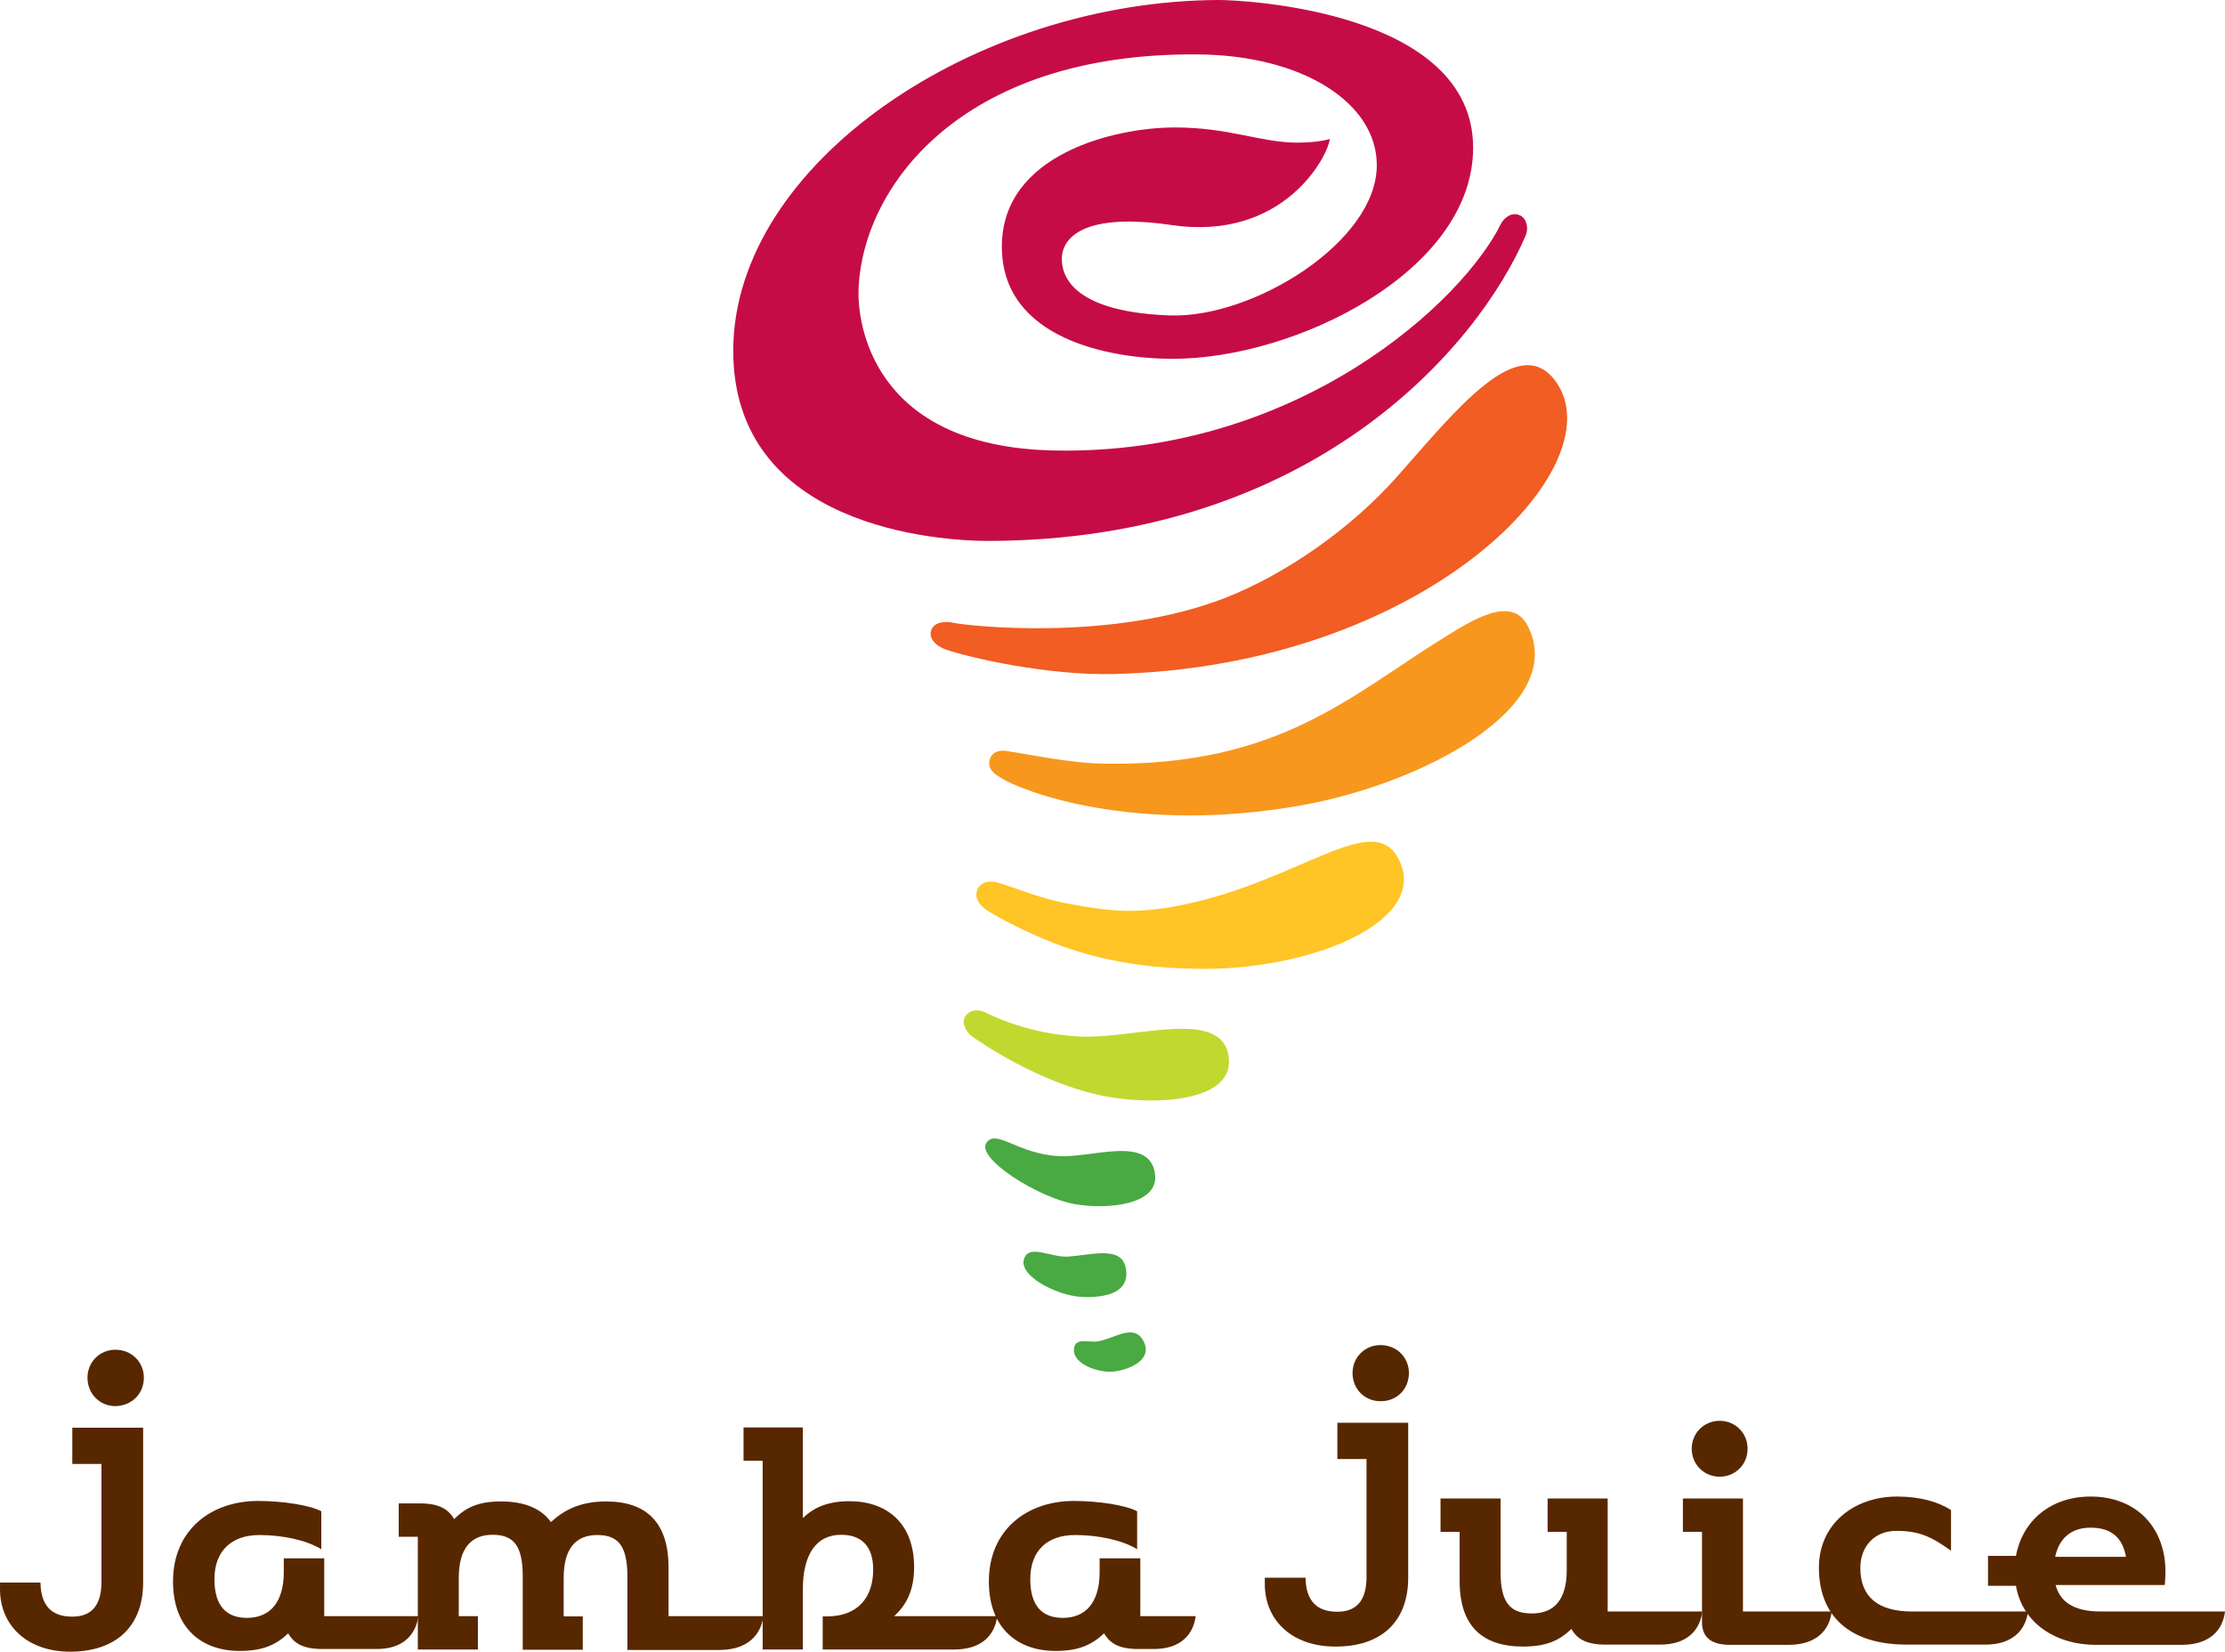
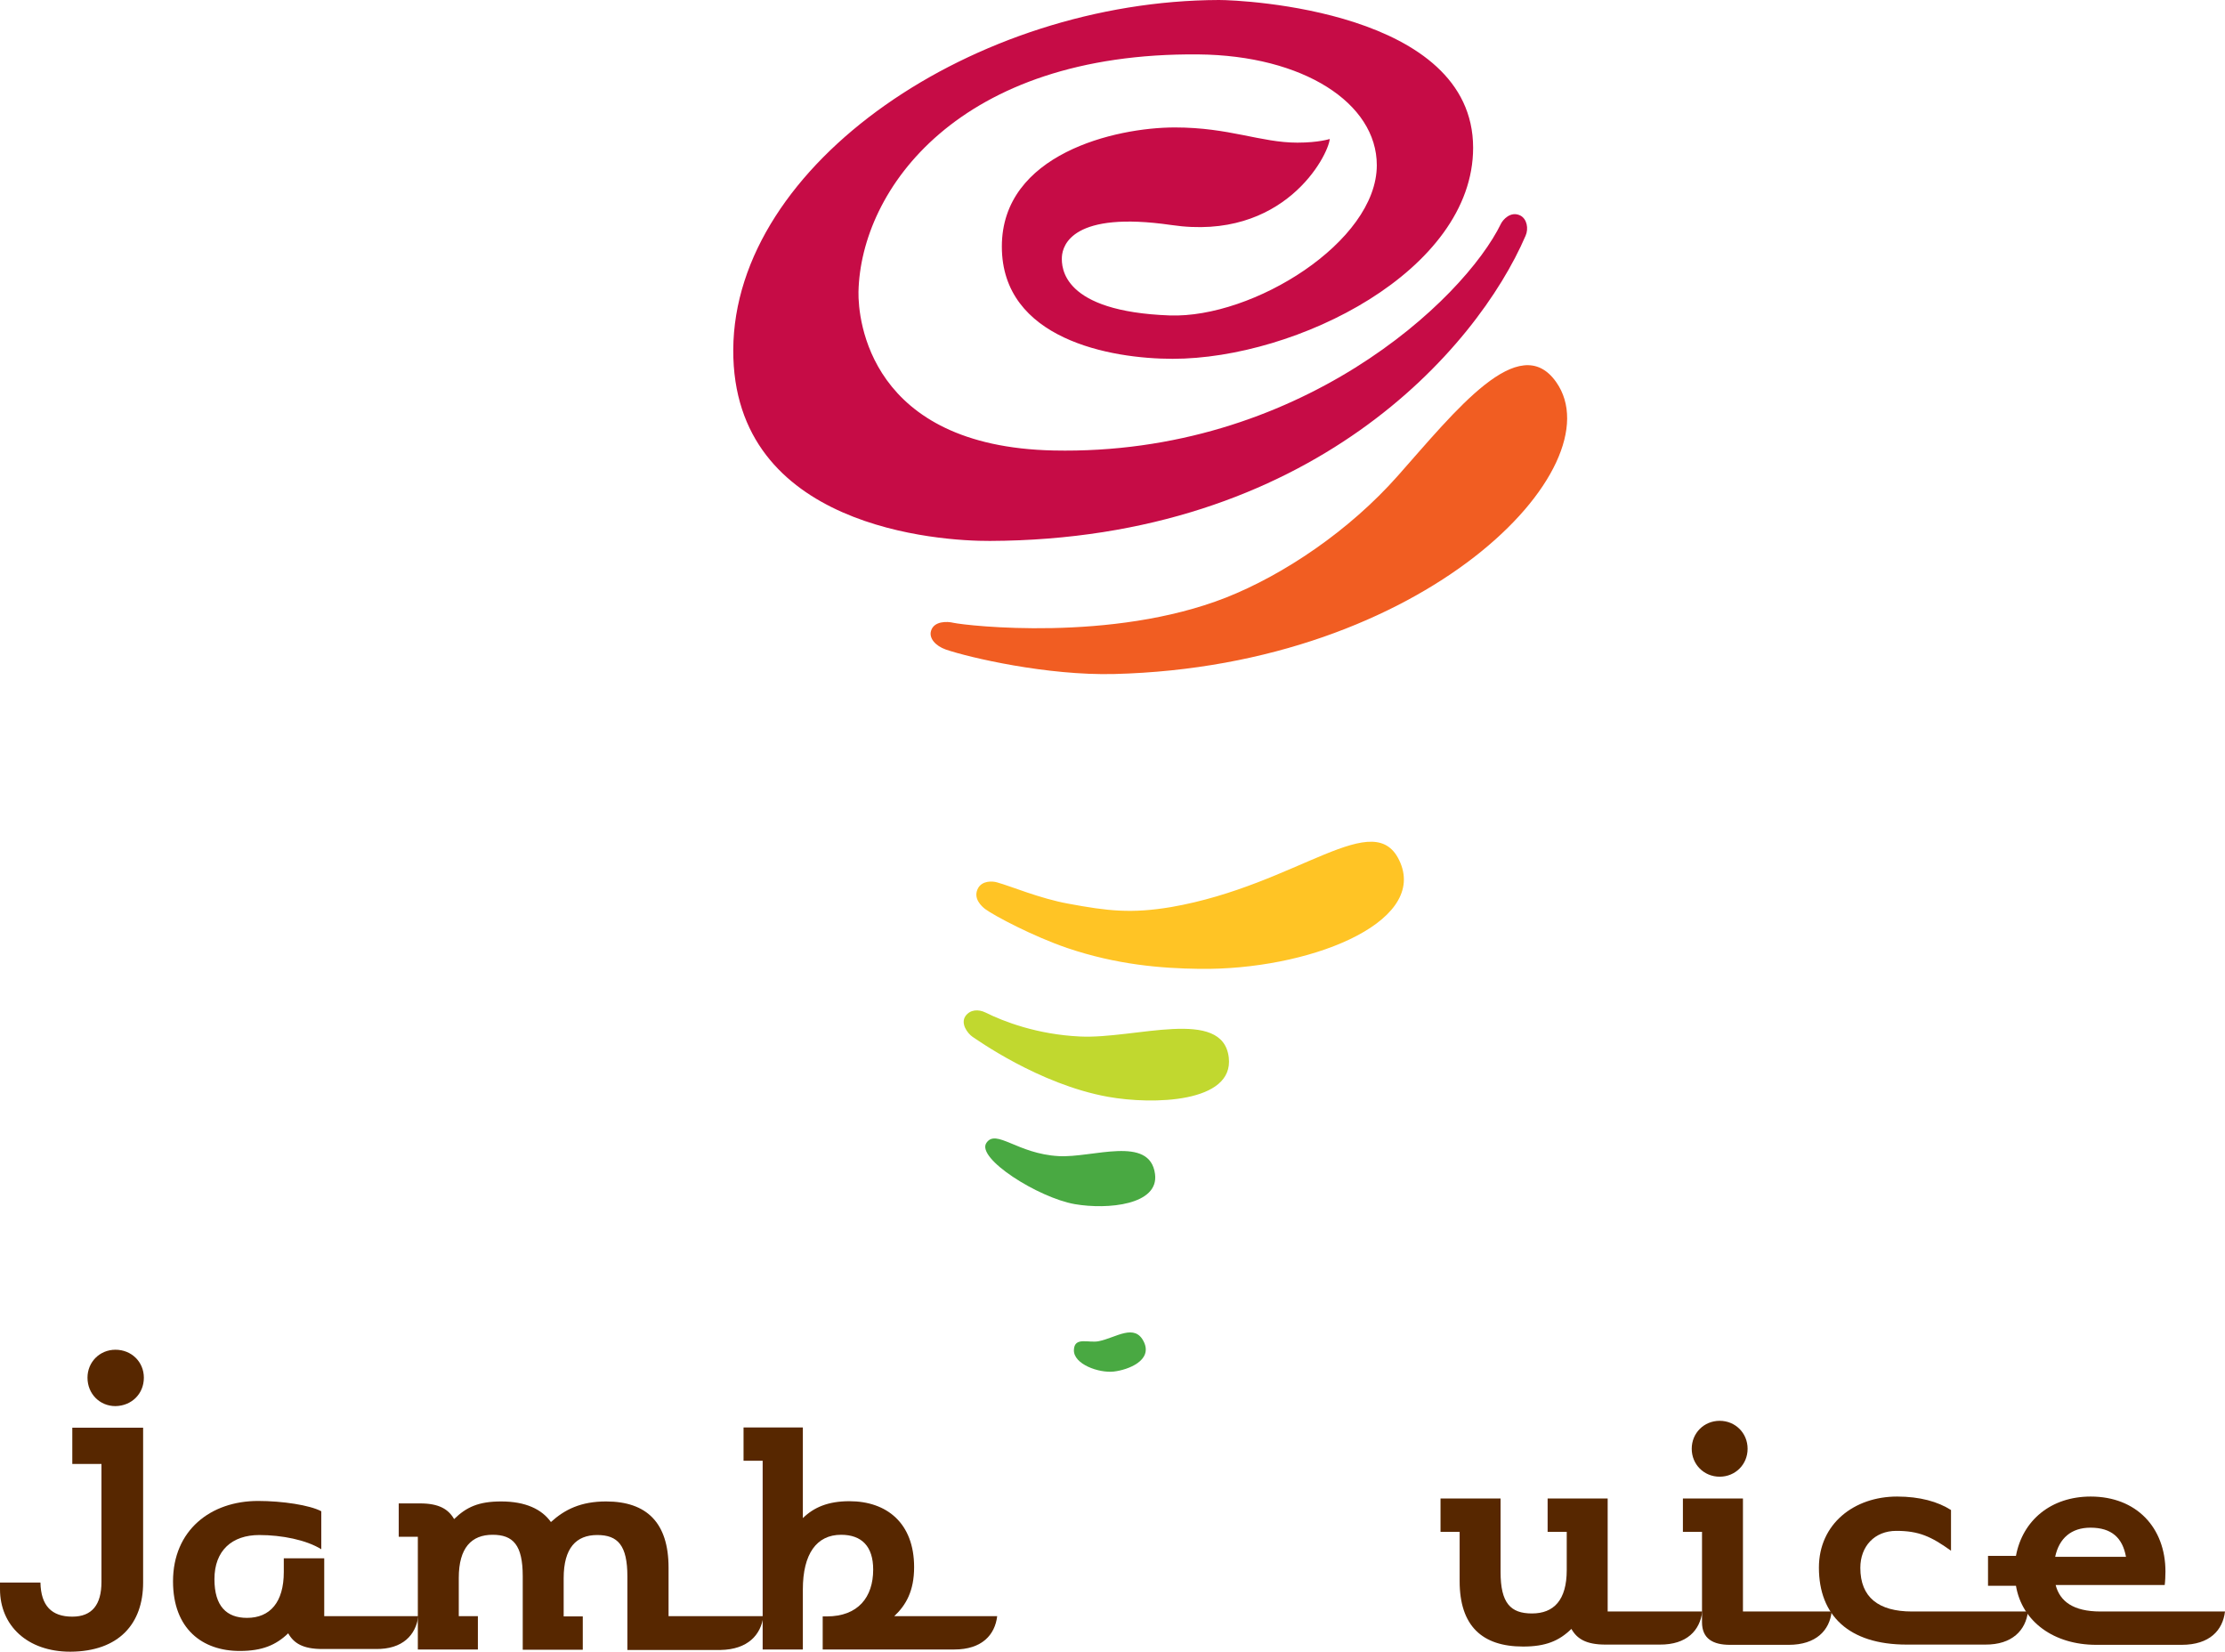
<svg xmlns="http://www.w3.org/2000/svg" xmlns:ns1="http://www.inkscape.org/namespaces/inkscape" xmlns:ns2="http://sodipodi.sourceforge.net/DTD/sodipodi-0.dtd" version="1.1" x="0px" y="0px" viewBox="0 0 907.9 673.9" enable-background="new 0 0 934.8 676.5" xml:space="preserve" id="svg2" ns1:version="0.91 r13725" ns2:docname="6613.svg" width="907.9" height="673.9">
  <defs id="defs54" />
  <ns2:namedview pagecolor="#ffffff" bordercolor="#666666" borderopacity="1" objecttolerance="10" gridtolerance="10" guidetolerance="10" ns1:pageopacity="0" ns1:pageshadow="2" ns1:window-width="1680" ns1:window-height="931" id="namedview52" showgrid="false" ns1:zoom="0.33162174" ns1:cx="467.39999" ns1:cy="338.25" ns1:window-x="0" ns1:window-y="1" ns1:window-maximized="1" ns1:current-layer="g28" />
  <g id="g4" transform="translate(0,-2.6)">
    <g id="g6" transform="translate(0,2.6)">
      <g id="g8">
        <path d="m 542.6,56.7 c 0,0 -4.5,1.5 -13.2,1.5 -15,0 -27.7,-6.2 -50,-6.2 -24.3,0 -70.6,10.8 -70.6,48.6 0,37.8 44.3,45.8 69.7,45.8 50.5,0 122.6,-35.9 122.6,-86.1 C 601.1,4.3 507,0 497.4,0 398,0.3 299.6,66.6 299.2,142.7 c -0.3,72.8 84.4,78.1 104.7,78 131,-0.5 198.7,-78.3 218.6,-124.5 1.3,-2.9 0.6,-6.9 -2.2,-8.3 -4,-1.9 -7.1,1.9 -7.8,3.3 -15.2,31.3 -82.6,94.7 -182.6,92.6 -75.2,-1.6 -79.8,-53.5 -79.6,-64.7 0.9,-41.8 40.9,-97.8 138.7,-96.9 42.7,0.4 72.8,19.8 72.8,45.2 0,31.3 -50.5,62.5 -84.5,61.3 -43.9,-1.6 -44.2,-19.5 -44,-23.9 0.3,-4.9 4.5,-18.8 44.6,-13 46,6.8 64.1,-28.3 64.7,-35.1" id="path10" ns1:connector-curvature="0" style="fill:#c60c46" />
        <path d="m 440.7,422.9 c 22.4,1.1 58.3,-12.1 60.7,8.6 2.1,18.5 -31,19.3 -49.3,16 -28.3,-5.1 -54,-23.7 -55.3,-24.5 -2,-1.4 -5,-5.4 -2.8,-8.5 1.9,-2.6 5.2,-2.8 8.1,-1.4 7.4,3.7 21.2,9 38.6,9.8" id="path12" ns1:connector-curvature="0" style="fill:#c1d82f" />
        <path d="m 402,370.9 c -1.3,-1 -5.3,-4.4 -2.8,-8.7 1.7,-2.8 5.5,-2.8 7.6,-2.2 5.8,1.6 17.5,6.6 29.1,8.7 16.1,3 25.7,4.1 41.9,1.4 52,-9 83.5,-42.1 93.6,-18.1 10.5,24.9 -38,43.9 -82,43.3 -15.7,-0.2 -33.8,-1.7 -53.9,-8.5 -13.8,-4.7 -29.7,-13.1 -33.5,-15.9" id="path14" ns1:connector-curvature="0" style="fill:#ffc425" />
-         <path d="m 408.3,317.3 c -1.3,-0.9 -6,-3.1 -4.3,-7.8 1.2,-3.3 4.7,-3.4 6.6,-3.1 11.6,1.7 25.8,5 40.9,5.2 70.7,0.9 99.7,-28 138.1,-51.7 11,-6.8 27.3,-17.3 33.8,-4.5 16.7,32.7 -42.4,64.3 -92.5,73.2 -68.2,12.1 -114.3,-5.9 -122.6,-11.3" id="path16" ns1:connector-curvature="0" style="fill:#f8971d" />
        <path d="m 454.7,275 c -27.4,0.7 -59.2,-6.7 -68.8,-10 -4.2,-1.5 -6.9,-4.6 -6,-7.6 1.2,-4.1 6.7,-3.9 9.1,-3.3 5.6,1.2 64.8,8 111.3,-10.3 23.5,-9.3 50.2,-27.2 70.1,-49.7 23.5,-26.5 49.5,-59.7 64.6,-38.2 24.4,34.6 -53.3,115.9 -180.3,119.1" id="path18" ns1:connector-curvature="0" style="fill:#f15d22" />
        <path d="m 402.5,466.3 c 4,-5.9 12.6,4.5 29.5,5.4 13.7,0.8 37.2,-8.7 39.3,7.3 1.7,12.6 -19.3,14.6 -32.7,12.3 -14.9,-2.6 -40.4,-18.7 -36.1,-25" id="path20" ns1:connector-curvature="0" style="fill:#49a942" />
        <path d="m 438.2,550.8 c 0.2,-5.6 6.1,-2.7 10.2,-3.6 7,-1.4 14.7,-7.5 18.4,0.4 3.5,7.5 -6.4,11.3 -12.3,12 -6.1,0.7 -16.5,-3 -16.3,-8.8" id="path22" ns1:connector-curvature="0" style="fill:#49a942" />
-         <path d="m 418.2,512.8 c 2.5,-4.8 11,0.3 17.5,-0.1 10.6,-0.7 23.6,-5.1 23.9,6.8 0.2,8.9 -10.8,10.1 -18.7,9.6 -9.5,-0.5 -26.6,-8.9 -22.7,-16.3" id="path24" ns1:connector-curvature="0" style="fill:#49a942" />
      </g>
    </g>
    <g id="g26">
      <g id="g28">
-         <path d="m 58.7,564.7 c 0,-6.4 -5,-11.4 -11.6,-11.4 -6.4,0 -11.4,5 -11.4,11.4 0,6.6 5,11.6 11.4,11.6 6.6,-0.1 11.6,-5 11.6,-11.6 z m -0.3,83.6 0,-63.2 -28.9,0 0,14.8 11.9,0 0,48.1 c 0,9.4 -3.9,14.2 -11.9,14.2 -8.4,0 -12.8,-4.4 -13,-13.9 l -16.5,0 0,2.7 c 0,14.8 11.1,25.5 28.7,25.5 19.9,-0.1 29.7,-11.5 29.7,-28.2 z" id="path30" ns1:connector-curvature="0" style="fill:#572700" />
+         <path d="m 58.7,564.7 c 0,-6.4 -5,-11.4 -11.6,-11.4 -6.4,0 -11.4,5 -11.4,11.4 0,6.6 5,11.6 11.4,11.6 6.6,-0.1 11.6,-5 11.6,-11.6 z m -0.3,83.6 0,-63.2 -28.9,0 0,14.8 11.9,0 0,48.1 c 0,9.4 -3.9,14.2 -11.9,14.2 -8.4,0 -12.8,-4.4 -13,-13.9 l -16.5,0 0,2.7 c 0,14.8 11.1,25.5 28.7,25.5 19.9,-0.1 29.7,-11.5 29.7,-28.2 " id="path30" ns1:connector-curvature="0" style="fill:#572700" />
        <path d="m 170.7,662 -38.4,0 0,-23.6 -16.5,0 0,5.6 c 0,12.3 -5.6,18.7 -15,18.7 -8.3,0 -13.3,-4.7 -13.3,-15.8 0,-11.7 7.2,-18 18.3,-18 9.2,0 19.2,2 25.3,5.8 l 0,-15.5 c -4.7,-2.5 -15.8,-4.2 -25.8,-4.2 -19.4,0 -34.7,12 -34.7,32.8 0,19.4 12,28.4 27.2,28.4 9.2,0 14.8,-2.4 19.8,-7.2 2.3,4.1 6.1,6.4 13.9,6.4 l 21.7,0 c 11.2,0.2 16.5,-5.8 17.5,-13.4 z" id="path32" ns1:connector-curvature="0" style="fill:#572700" />
        <path d="m 311.5,662 -38.7,0 0,-19.8 c 0,-18.3 -8.9,-27 -25.5,-27 -10.3,0 -16.9,3.3 -22.5,8.4 -3.7,-5.2 -10.3,-8.4 -20.3,-8.4 -9.2,0 -14.2,2.3 -19.2,7.2 -2.3,-4 -6.1,-6.4 -13.9,-6.4 l -8.7,0 0,13.6 7.8,0 0,46 24.5,0 0,-13.6 -7.8,0 0,-15.6 c 0,-12.3 5.2,-17.6 13.8,-17.6 8.4,0 12.3,4.2 12.3,16.9 l 0,30 24.5,0 0,-13.6 -7.8,0 0,-15.6 c 0,-12.3 5.1,-17.6 13.7,-17.6 8.4,0 12.3,4.2 12.3,16.9 l 0,30 38,0 c 11.2,-0.2 16.5,-6.2 17.5,-13.8 z" id="path34" ns1:connector-curvature="0" style="fill:#572700" />
        <path d="m 406.9,662 -42,0 c 4.8,-4.5 8.1,-10.3 8.1,-20 0,-18 -11.2,-26.9 -26.4,-26.9 -8.7,0 -14.5,2.5 -19,6.9 l 0,-37 -24.2,0 0,13.6 7.8,0 0,77 16.4,0 0,-24.5 c 0,-14.5 5.6,-22.3 15.6,-22.3 8.4,0 13.1,4.7 13.1,14.2 0,11.3 -6.2,19.1 -18.9,19.1 l -1.7,0 0,13.5 53.7,0 c 11.3,0 16.6,-6 17.5,-13.6 z" id="path36" ns1:connector-curvature="0" style="fill:#572700" />
-         <path d="m 487.9,662 -22.6,0 0,-23.6 -16.6,0 0,5.6 c 0,12.3 -5.6,18.7 -15,18.7 -8.3,0 -13.3,-4.7 -13.3,-15.8 0,-11.7 7,-18 18.3,-18 9.2,0 19.2,2 25.3,5.8 l 0,-15.5 c -4.7,-2.5 -15.8,-4.2 -25.8,-4.2 -19.4,0 -34.7,12 -34.7,32.8 0,19.4 12,28.4 27.2,28.4 9.2,0 14.8,-2.4 19.8,-7.2 2.4,4.1 6.1,6.4 13.9,6.4 l 5.9,0 c 11.3,0.2 16.6,-5.8 17.6,-13.4 z" id="path38" ns1:connector-curvature="0" style="fill:#572700" />
-         <path d="m 574.9,562.8 c 0,-6.4 -5,-11.4 -11.6,-11.4 -6.4,0 -11.4,5 -11.4,11.4 0,6.6 5,11.5 11.4,11.5 6.6,0.1 11.6,-4.9 11.6,-11.5 z m -0.3,83.6 0,-63.3 -28.9,0 0,14.8 11.9,0 0,48.1 c 0,9.4 -3.9,14.2 -11.9,14.2 -8.4,0 -12.8,-4.4 -13,-13.9 l -16.6,0 0,2.6 c 0,14.8 11.1,25.5 28.7,25.5 20,0.1 29.8,-11.3 29.8,-28 z" id="path40" ns1:connector-curvature="0" style="fill:#572700" />
        <path d="m 694.6,660.1 -38.6,0 0,-46.1 -24.5,0 0,13.6 7.8,0 0,15.6 c 0,12.3 -5.3,17.7 -14.2,17.7 -8.7,0 -12.8,-4.2 -12.8,-16.9 l 0,-30 -24.5,0 0,13.6 7.8,0 0,20.1 c 0,18.3 9.2,26.7 25.9,26.7 9.2,0 14.7,-2.3 19.7,-7.2 2.3,4.1 6.1,6.4 13.9,6.4 l 22.1,0 c 11.2,0.1 16.5,-5.9 17.4,-13.5 z" id="path42" ns1:connector-curvature="0" style="fill:#572700" />
        <path d="m 713.1,593.7 c 0,-6.4 -5,-11.4 -11.4,-11.4 -6.4,0 -11.4,5 -11.4,11.4 0,6.4 5,11.4 11.4,11.4 6.4,0 11.4,-5 11.4,-11.4 z m 34.3,66.4 -36.2,0 0,-46.1 -24.5,0 0,13.6 7.8,0 0,36.9 c 0,6.7 4.5,9.2 11.4,9.2 l 24,0 c 11.2,0 16.7,-6 17.5,-13.6 z" id="path44" ns1:connector-curvature="0" style="fill:#572700" />
        <path d="m 827.5,660.1 -47.3,0 c -13.7,0 -21.1,-5.8 -21.1,-17.8 0,-8.8 5.8,-15.1 14.7,-15.1 9.2,0 14.2,2.3 22.3,8.1 l 0,-16.6 c -5.3,-3.4 -12.7,-5.5 -22,-5.5 -17.5,0 -31.9,11.1 -31.9,29 0,19.5 12.2,31.4 35.8,31.4 l 32,0 c 11.1,0.1 16.6,-5.9 17.5,-13.5 z" id="path46" ns1:connector-curvature="0" style="fill:#572700" />
        <path d="m 907.9,660.1 -50.8,0 c -11.2,0 -16.6,-4.2 -18.3,-10.8 l 44.5,0 c 0.2,-1.4 0.3,-4.2 0.3,-5.5 0,-18 -11.9,-30.6 -30.5,-30.6 -16.2,0 -27.8,9.7 -30.5,24.2 l -11.4,0 0,12.2 11.4,0 c 2.5,14.7 15.5,24.1 32.8,24.1 l 34.8,0 c 11.5,0 16.8,-6 17.7,-13.6 z m -40.4,-22.3 -28.9,0 c 1.6,-7.6 6.6,-11.9 14.4,-11.9 8.7,0 13.1,4.2 14.5,11.9 z" id="path48" ns1:connector-curvature="0" style="fill:#572700" />
      </g>
    </g>
  </g>
</svg>